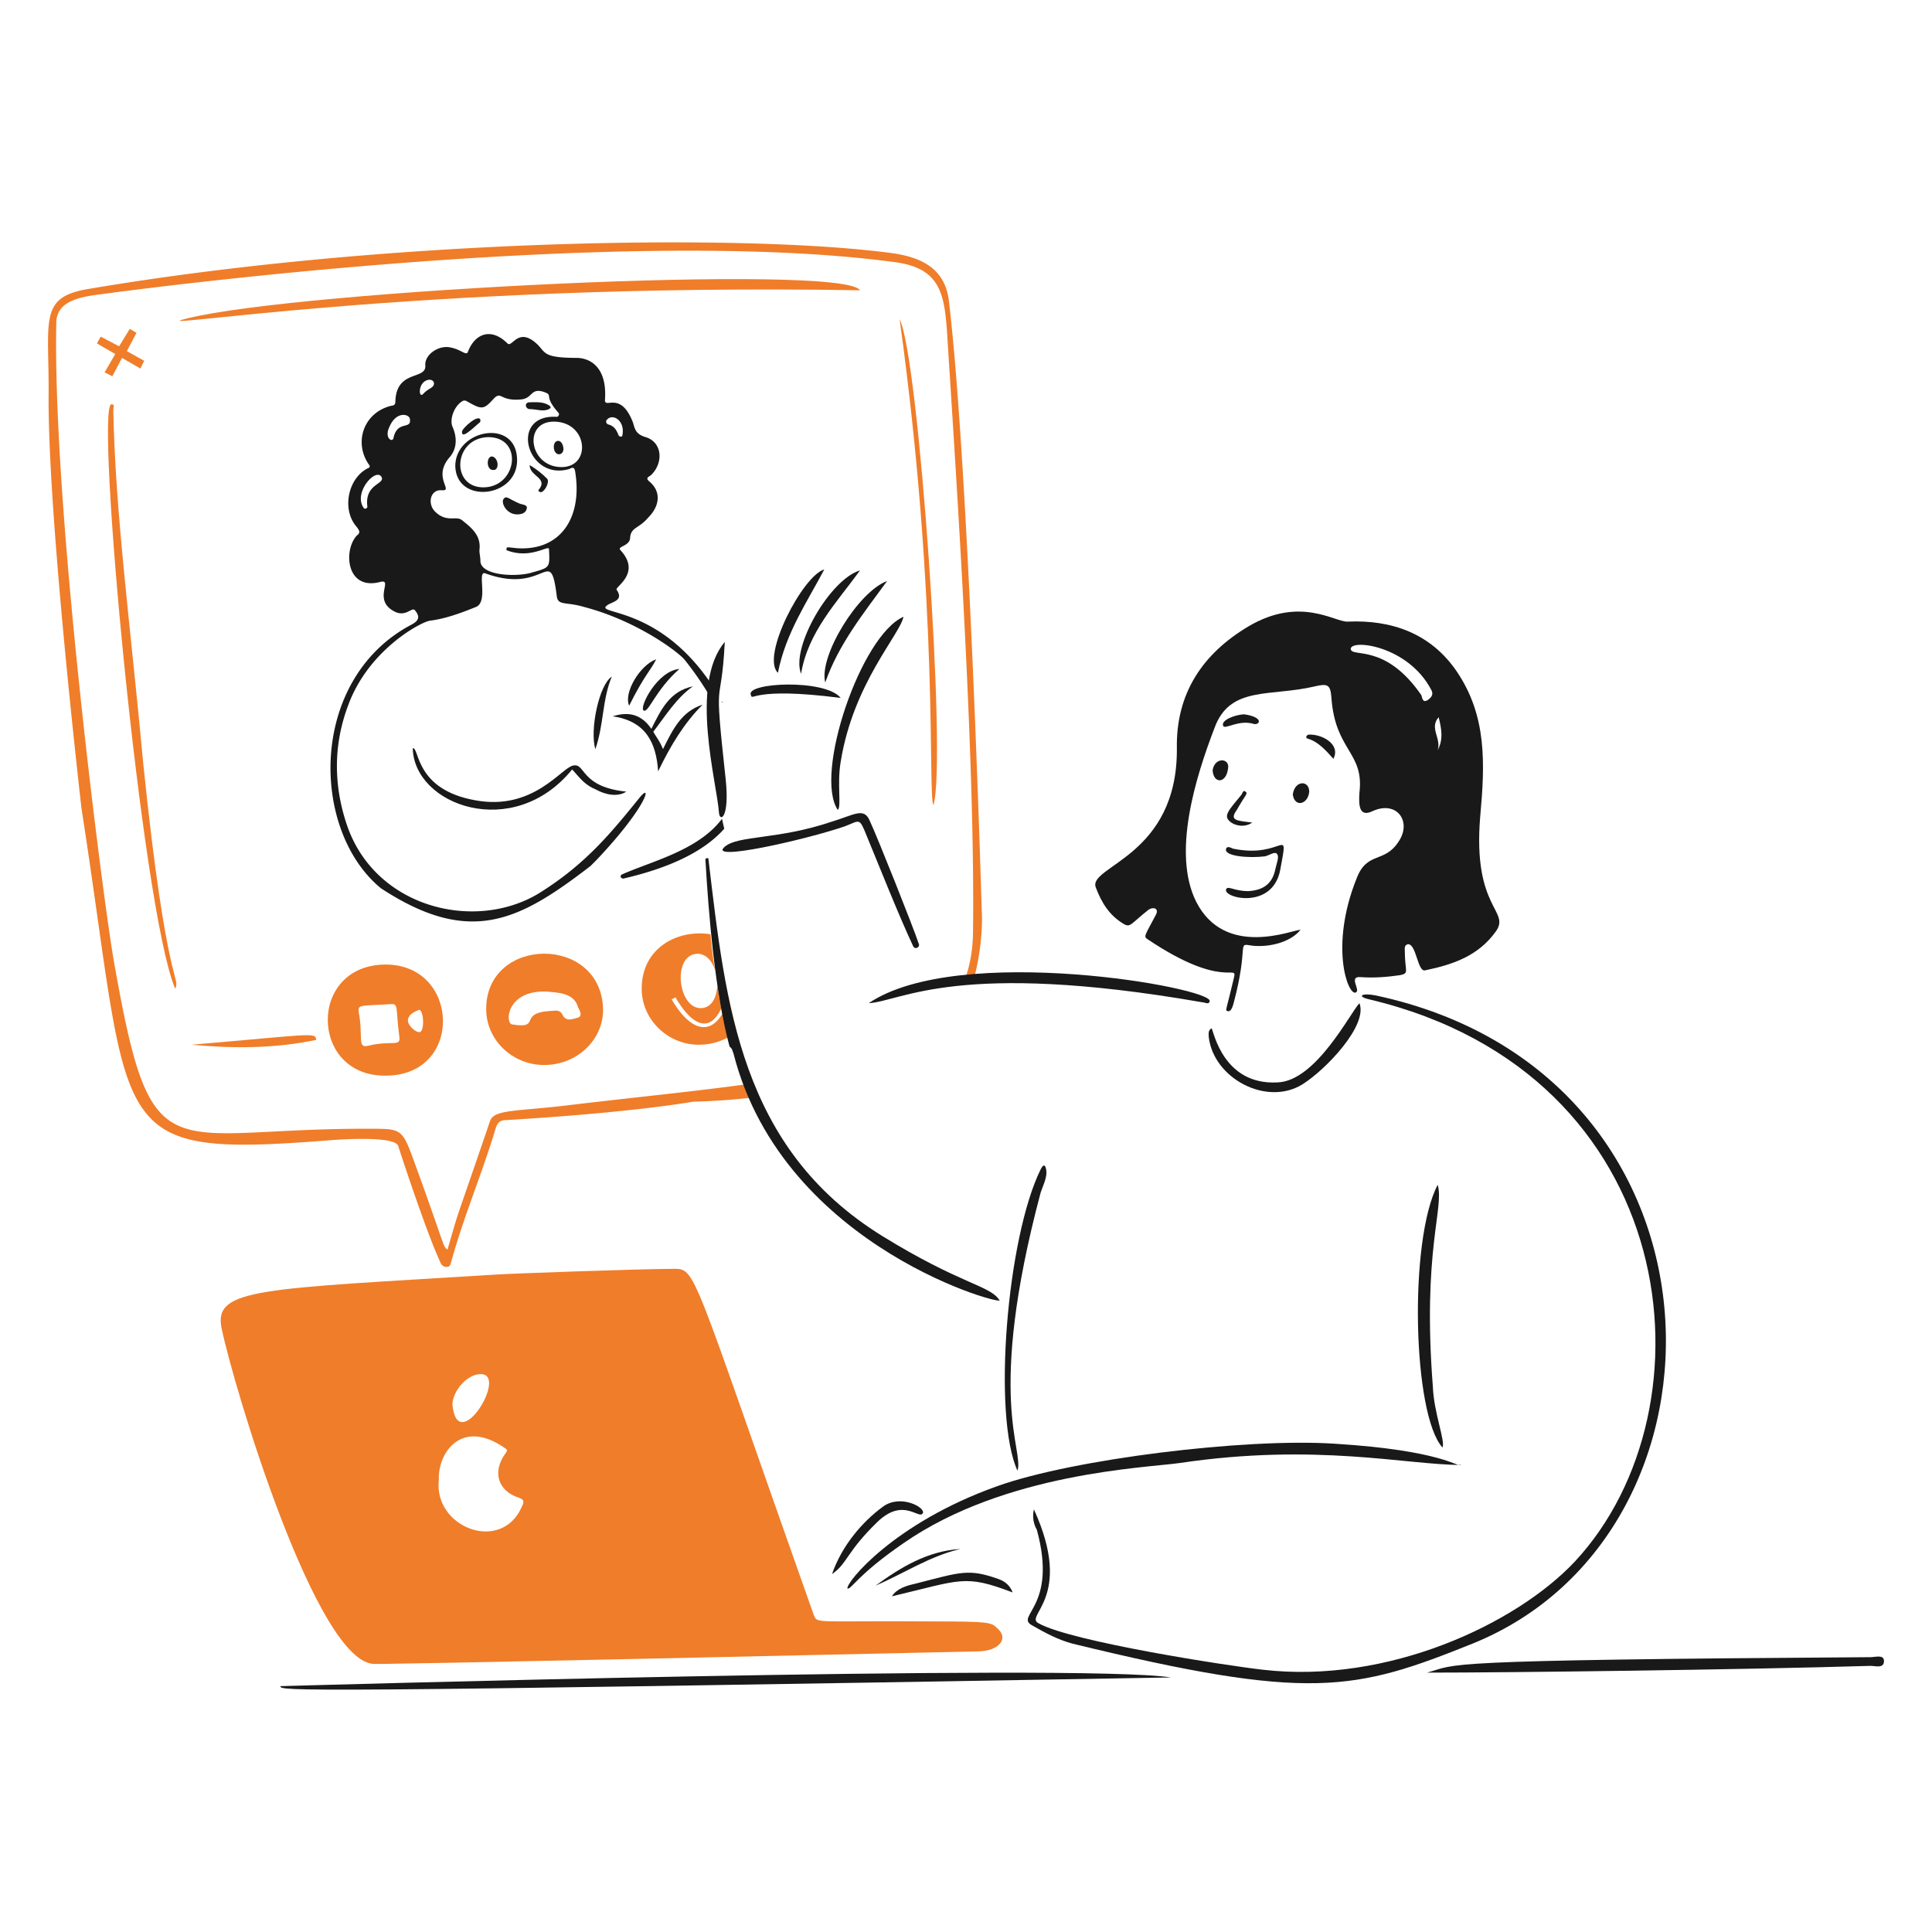
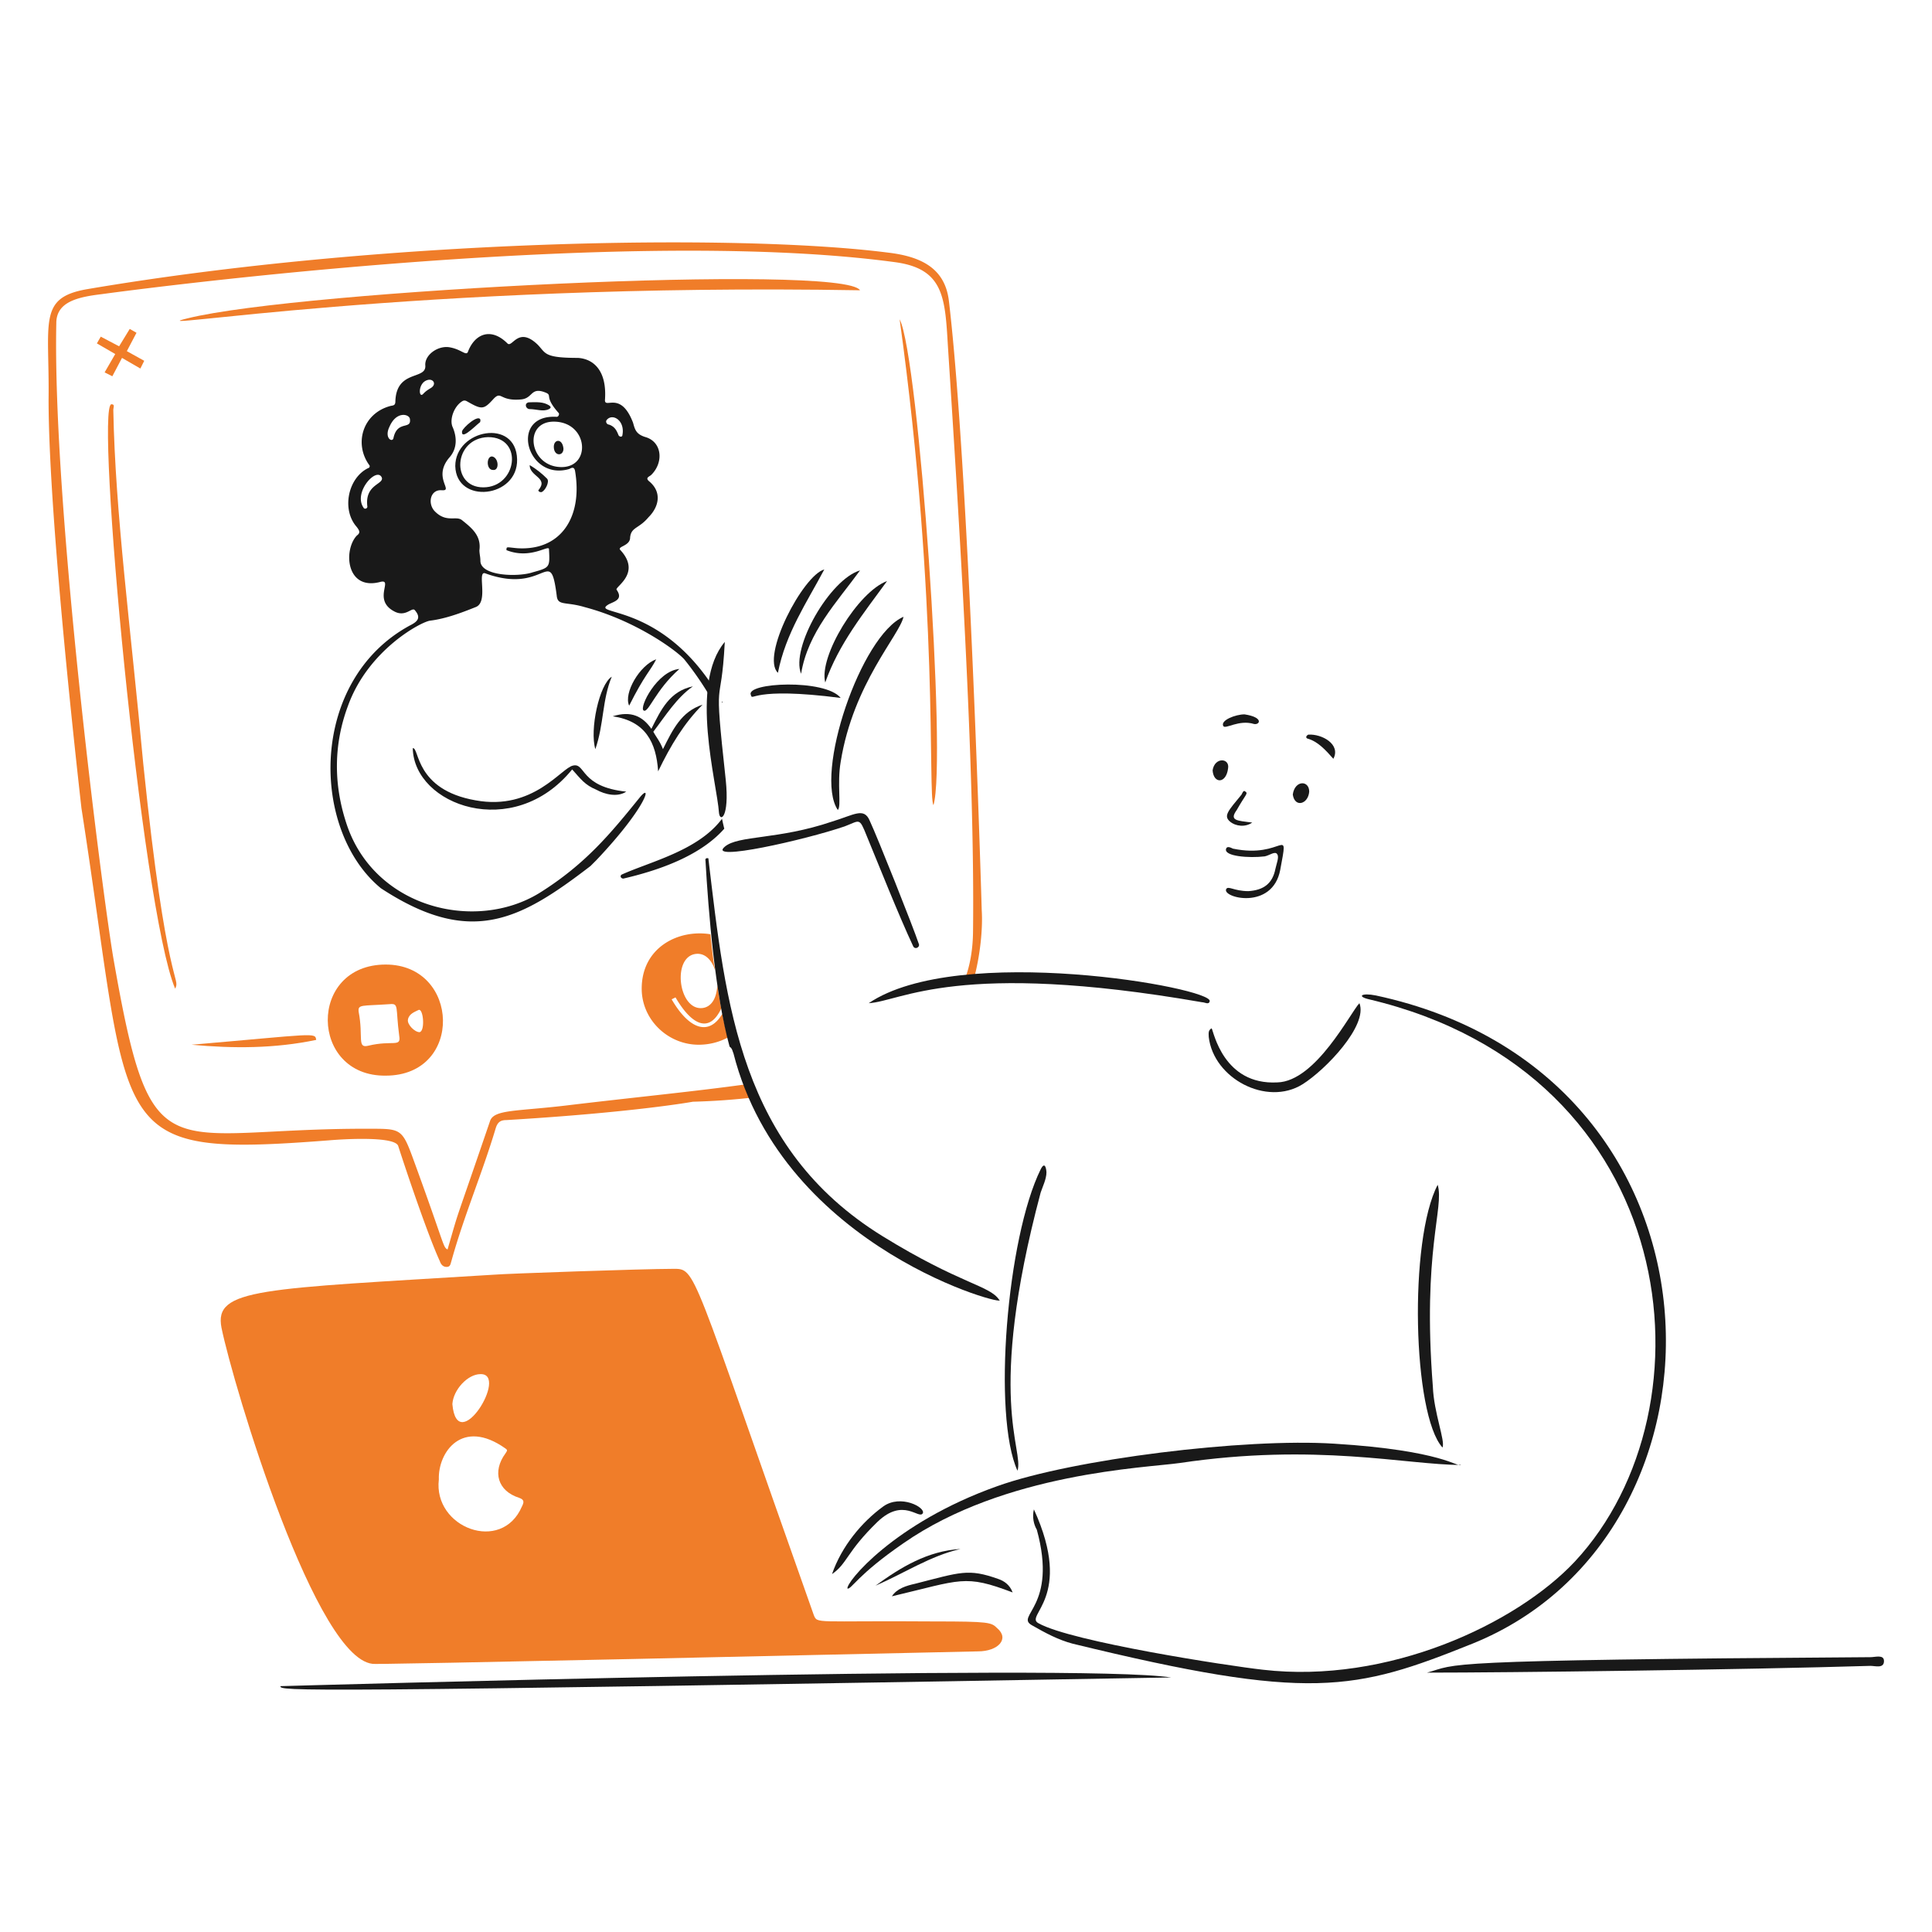
<svg xmlns="http://www.w3.org/2000/svg" fill="none" viewBox="0 0 200 200">
  <g id="virtual-meet--work-virtual-meet-online-job-office-company-call-video">
    <g id="table_2_">
      <path id="Vector" fill="#191919" d="M29.03 174.55s82.599-2.4 92.199-.9c-92.2 1.6-92.2 1.4-92.2.9Z" />
      <path id="Vector_2" fill="#191919" d="M147.729 173.15c3.3-.9 0-1.3 45.9-1.6.5 0 1.4-.3 1.4.4 0 .8-.9.5-1.4.5-13.2.4-37.5.7-45.9.7Z" />
    </g>
    <g id="Group">
-       <path id="Vector_3" fill="#f07d29" d="M50.33 104.45c0-7.6 12-7.7 12.1.1 0 3.1-2.7 5.699-6.1 5.699-3.3 0-6-2.599-6-5.799Zm6.3-1.8c-4.2-.2-4.4 3.3-3.6 3.4 3.1.5.5-1.2 4-1.4.4 0 .9-.2 1.2.4.4.8 1.1.399 1.6.299.5-.2.2-.7 0-1.1-.4-1.5-2.2-1.499-3.2-1.599Z" />
      <path id="Vector_4" fill="#f07d29" d="M39.93 99.85c7.7 0 8.1 11.5 0 11.5-7.9.1-8.1-11.5 0-11.5Zm-2.8 4.9c.5 2.6-.2 3.8 1 3.5 2.5-.6 3.4.2 3.2-1-.4-3 0-3.4-1-3.3-2.9.2-3.3 0-3.2.8Zm6.2-.2c-.4.2-1 .4-1.1 1-.1.5.7 1.3 1.2 1.3.6-.1.4-2.5-.1-2.3Z" />
      <path id="Vector_5" fill="#f07d29" d="M89.03 30.05c-46.3-.8-75.8 4.4-69.6 2.9 11.7-2.9 67.9-5.7 69.6-2.9Z" />
      <path id="Vector_6" fill="#f07d29" d="M18.13 102.35c-3.5-8.4-8.3-60.4-6.6-60.5.4 0 .2.3.2.6.2 10.7 1.8 22.5 3.1 36.6 2.4 23.4 3.9 22.1 3.3 23.3Z" />
      <path id="Vector_7" fill="#f07d29" d="M32.73 107.65c-4.3.9-8.6.9-12.9.5 12.8-1.1 12.8-1.3 12.9-.5Z" />
      <path id="Subtract" fill="#f07d29" fill-rule="evenodd" d="M73.545 96.714c-3.321-.54-7.116 1.362-7.116 5.635 0 3.2 2.7 5.801 5.9 5.801 1.108 0 2.14-.276 3.03-.755a26.998 26.998 0 0 1-.587-2.438c-1.427 2.387-3.493 1.515-5.243-1.507l.4-.201c1.736 2.975 3.54 3.697 4.734 1.149a71.447 71.447 0 0 1-.415-2.449c-.019 1.184-.497 2.273-1.519 2.4-2.5.3-3.2-5.3-.7-5.6.984-.118 1.673.677 2.002 1.703l-.056-.402c-.036.144-.227-1.346-.43-3.336Z" clip-rule="evenodd" />
      <path id="Vector_8" fill="#f07d29" d="m14.93 37.35-1.8-1 1-1.9-.7-.4-1.1 1.8-1.9-1-.4.7 1.9 1.1-1.1 1.9.8.4 1-1.9 1.9 1.1.4-.8Z" />
      <path id="Vector_9" fill="#f07d29" d="M96.63 83.35c1.4-4.5-1.5-46.4-3.5-50.3 4.1 29.6 2.9 49.4 3.5 50.3Z" />
      <path id="Vector_10" fill="#f07d29" d="M98.23 31.15c2.099 17.7 3.399 63.1 3.399 63.1.117 1.804-.14 4.626-.828 7.142h-.923c.548-1.464.838-3.132.851-5.042.199-16.996-1.479-43.08-2.58-60.187l-.02-.313c-.3-5-.4-8-5.4-8.7-29.4-4-82.2 3.3-82.2 3.3-2.5.3-4.7.8-4.7 3-.4 18.7 4.7 58.6 5.9 65.7 4 22.9 5.2 17.599 26.6 17.699 3.1 0 3.3 0 4.4 3 3.4 9.3 3.1 9.2 3.6 9.5 1.4-4.8.3-1.299 4.4-13.299.4-1.2 2.7-1 7.8-1.6 6.982-.842 13.358-1.455 18.922-2.232l.656 1.379a71.64 71.64 0 0 1-6.378.453s-6 1.1-19.3 1.9c-.6 0-.9.199-1.1.799-1.4 4.7-3.3 9.101-4.6 13.801-.1.3-.1.6-.5.6s-.6-.3-.7-.6c-1.2-2.6-3.4-9.1-4.3-11.9-.3-1.1-6.1-.7-7.2-.6-23.4 1.8-20.3-.4-25.6-34.4 0-.1-3.4-29.3-3.4-42.3.1-8-1.1-10.5 3.9-11.4 30.5-5.2 67.4-5.8 83-3.8 3.4.4 5.9 1.6 6.3 5Z" />
    </g>
    <g id="Group_2">
      <path id="Vector_11" fill="#191919" d="M54.83 42.35c.7 0 1.4.3 2 0 .4-.2 0-.4-.2-.5-.6-.3-1.5-.2-1.9-.2-.5.1-.3.7.1.7Z" />
      <path id="Vector_12" fill="#191919" d="M59.23 79.65c-6.1 7.5-16.4 3.7-16.5-2.2.7-.1.2 4.3 6.5 5.4 6 1.1 8.9-3.4 10.1-3.6 1.3-.3.7 2.2 5.5 2.7-.9.6-2.2.3-3.1-.2-1.2-.5-1.6-1.1-2.5-2.1Z" />
      <path id="Vector_13" fill="#191919" d="M63.43 74.15c1.9-.6 3.1 0 4 1.3 1-2 1.9-3.9 4.3-4.4-1.7 1.2-2.8 3-4.1 4.7.2.4.7 1 1 1.8 1-2 1.9-3.9 4.1-4.6-1.9 1.9-3.3 4.2-4.6 6.9-.2-3-1.3-5.2-4.7-5.7Z" />
      <path id="Vector_14" fill="#191919" d="M61.63 77.55c-.6-2 .4-6.7 1.7-7.5-1 2.4-.8 4.9-1.7 7.5Z" />
      <path id="Vector_15" fill="#191919" d="M70.33 69.25c-2.5 2.2-3.2 4.6-3.7 4.3-.5-.3 1.4-4.1 3.7-4.3Z" />
      <path id="Vector_16" fill="#191919" d="M67.93 68.25c-.6 1.2-1.2 1.6-2.8 4.8-.6-1.3 1.1-4.2 2.8-4.8Z" />
      <path id="Vector_17" fill="#191919" d="M53.53 47.55c.1 4-6.3 4.7-6.4.7 0-3.8 6.3-5 6.4-.7Zm-3.5 2.9c3.5 0 4.2-5.2.5-5.2-3.6.1-3.9 5.2-.5 5.2Z" />
-       <path id="Vector_18" fill="#191919" d="M53.53 53.25c-1.1 0-1.7-1.2-1.4-1.6.3-.4.5 0 1.7.5.3.1.8.1.7.5-.1.5-.6.6-1 .6Z" />
      <path id="Vector_19" fill="#191919" d="M54.83 48.15c.7.4 1.3.9 1.8 1.4.3.3-.2 1.3-.6 1.4-.2 0-.3-.1-.3-.2 1.1-1.3-.9-1.4-.9-2.6Z" />
      <path id="Vector_20" fill="#191919" d="M49.73 43.45c0 .1 0 .3-.1.3-.7.6-1.9 1.8-1.8.9.1-.4 1.7-1.8 1.9-1.2Z" />
      <path id="Vector_21" fill="#191919" d="M58.33 46.45c0 .8-1 .8-1-.2 0-.8.9-.9 1 .2Z" />
      <path id="Vector_22" fill="#191919" d="M50.93 47.25c.7.1.8 1.5.1 1.4-.7 0-.7-1.4-.1-1.4Z" />
      <path id="Subtract_2" fill="#191919" fill-rule="evenodd" d="M74.977 85.787a27.45 27.45 0 0 1-.235-1.028c-1.872 2.516-5.213 3.775-8.002 4.826-.88.332-1.704.642-2.41.965-.2.2 0 .4.2.4 4.758-1.102 8.351-2.785 10.447-5.163Zm-.251-13.194.061.111-.07.045.009-.156Zm-1.289-2.067c-3.724-5.37-7.905-6.616-9.774-7.173-.98-.292-1.324-.395-.633-.803.08-.04.166-.078.252-.117.56-.25 1.154-.517.548-1.383-.05-.074.084-.216.281-.423.598-.631 1.774-1.871.118-3.677-.18-.18.007-.28.266-.417.314-.167.734-.39.734-.883.059-.642.355-.84.79-1.134.312-.209.694-.466 1.11-.966 1.1-1.1 1.4-2.6.1-3.7-.381-.305-.18-.436.025-.57.064-.04.128-.083.175-.13 1.3-1.3 1.1-3.4-.6-3.9-.956-.287-1.09-.757-1.274-1.41l-.026-.09c-.834-2.183-1.833-2.099-2.416-2.05-.324.027-.52.044-.483-.35.2-3-1.2-4.2-2.8-4.3-3 0-3.292-.347-3.827-.984-.107-.127-.223-.266-.373-.416-1.328-1.26-2.038-.672-2.512-.28-.24.2-.42.348-.589.18-1.7-1.7-3.4-1-4.1.9-.105.21-.294.116-.625-.05-.296-.15-.707-.355-1.275-.45-1.2-.2-2.6.8-2.5 1.9.041.61-.448.79-1.05 1.011-.876.322-1.99.732-2.05 2.69 0 .382-.175.413-.392.451a1.444 1.444 0 0 0-.207.048c-2.8.8-3.7 3.9-2.1 6.1.1.1 0 .3-.1.3-2.1 1-2.8 4.3-1.2 6.1.3.4.4.6 0 .9-1.4 1.5-1.1 5.7 2.4 4.8.63-.168.572.14.478.642-.13.695-.33 1.762 1.121 2.458.666.302 1.148.056 1.492-.12.224-.114.39-.199.508-.08.7.8.3 1.2-.5 1.6-10.5 5.7-10.3 21.2-3 27.2 9.3 6.1 14.4 3.3 21.7-2.3l.6-.6c5.3-5.6 5.8-8.1 4.5-6.5-3 3.7-5.6 6.9-10.4 9.9-6.7 4.1-17.2 1.5-20-7.3-1.3-4-1.3-8.1.2-12.1 2.1-5.8 7.6-8.7 8.5-8.8 1.6-.2 3.2-.8 4.7-1.4.784-.28.722-1.436.673-2.348-.039-.718-.069-1.284.328-1.152 3.022 1.103 4.686.434 5.678.036 1.074-.432 1.357-.545 1.722 2.264.064.706.417.753 1.191.855.431.056.993.13 1.709.345 5.3 1.4 9.5 4.5 10.3 5.4.465.573 1.47 1.865 2.484 3.543.026-.43.066-.854.123-1.267ZM37.63 52.55c.1.2.4.1.4-.1-.19-1.456.541-1.99 1.053-2.364.297-.217.52-.38.447-.636-.5-1.2-3 1.5-1.9 3.1Zm2.7-8.4c-.6 1.2.3 1.7.4 1.2.217-1.035.762-1.18 1.18-1.291.35-.093.61-.163.52-.71-.1-.5-1.4-.799-2.1.801Zm3.9-4.8c-1 .3-.9 2-.4 1.4.2-.2.3-.3.8-.6.6-.4.2-1-.4-.8Zm8.763 17.344c.14.016.316.036.536.056 4.6.3 6.8-3.3 6-8-.092-.463-.356-.326-.553-.224a3.01 3.01 0 0 1-.047.024c-4.4 1.3-6.3-5.7-1.3-5.4.2 0 .3-.3.2-.4-.898-1.005-.959-1.45-.993-1.706-.03-.228-.041-.305-.606-.494-.724-.223-.983.02-1.278.296-.234.219-.49.46-1.023.504-1.11.1-1.61-.13-1.934-.28-.318-.146-.47-.216-.865.18-1 1.1-1.2 1.2-2.6.4-.036-.018-.072-.039-.108-.06-.167-.099-.346-.204-.592-.04-.8.5-1.3 1.8-1 2.6.5 1.1.5 2.3-.3 3.2-1.057 1.233-.7 2.224-.49 2.813.15.414.226.628-.31.587-1.2-.1-1.5 1.4-.7 2.2.728.729 1.383.72 1.92.712.347-.004.644-.008.88.188 1 .8 2 1.6 1.8 3.1 0 .2.025.375.05.55.025.175.05.35.05.55 0 1.6 3.9 1.7 5.4 1.2 1.8-.5 1.8-.5 1.7-2.4 0-.171-.223-.096-.617.036-.755.255-2.14.721-3.784.064 0-.32 0-.32.564-.256Zm5.036-8.344c-3.3-.1-3.9-4.8-.6-4.7 3.5.1 3.8 4.8.6 4.7Zm6.4-3.3c.3-1.5-1-2.3-1.6-1.6-.2.2 0 .5.2.5.6.2.8.6 1 1.1.1.2.4.2.4 0Z" clip-rule="evenodd" />
    </g>
    <g id="Group_3">
      <path id="Vector_23" fill="#f07d29" d="M38.829 172.25c-6 .2-14.7-28.9-15.9-34.8-.8-4.1 4-4 28.3-5.5 1.1-.1 15.4-.6 18.4-.6 2.5 0 1.7-.6 14.6 35.8.4 1 0 .6 12.5.7 5.7 0 5.9.1 6.5.7 1.3 1.1.1 2.4-2 2.4-62.2 1.4-62.3 1.3-62.4 1.3Zm6.6-19.1c-.6 5 6.5 7.7 8.6 2.8.2-.4.3-.7-.3-.9-2.2-.7-2.8-2.7-1.4-4.6.1-.2.3-.3 0-.5-4.5-3.2-7 .4-6.9 3.2Zm1.4-7.8c.5 5.6 5.9-3.2 2.9-3.1-1.3 0-2.8 1.6-2.9 3.1Z" />
-       <path id="Vector_24" fill="#191919" d="M134.629 96.25c-1.1 1.4-3.6 1.9-5.3 1.6-1.2-.2-.1.2-1.6 5.899-.1.4-.3 1.101-.7.901-.2-.1-.1-.001.7-3.401.4-1.6-1 1.3-8.9-4-.5-.3-.3-.4.8-2.5.4-.7-.2-.9-.7-.6-1.9 1.5-1.9 1.9-2.6 1.5-1.5-.9-2.3-2.2-2.9-3.8-.8-2.2 8.5-3.2 8.4-14.4-.1-5.7 2.7-9.8 7.4-12.6 5.4-3.2 9-.4 10.3-.5 4.5-.2 8.6 1.2 11.3 5.2 3.1 4.6 2.9 9.5 2.4 15-.8 9.6 3.2 9.7 1.6 11.9-1.8 2.5-4.4 3.4-7.3 4-.8.2-.9-2.8-1.8-2.7-.4.1-.3.5-.3.8 0 2 .5 2.2-.5 2.4-1.4.2-2.7.301-4.1.201-1.3-.1.1 1.399-.5 1.599-.8.3-2.7-4.8.1-11.8 1.1-2.9 2.9-1.5 4.4-3.9 1.3-2-.2-4.2-2.7-3.1-1.4.7-1.5-.5-1.4-1.9.5-4.2-2.5-4.3-2.9-9.8-.1-1.4-.4-1.5-1.7-1.2-4.6 1.1-8.8-.1-10.4 4.3-2 5.2-4.4 13-1.9 18 3 5.9 10 2.9 10.8 2.9Zm5.2-29.1c0 1 3.5-.7 7.3 4.8.1.2.1.9.7.5.4-.3.6-.6.3-1.1-2.4-4.5-8.2-5.2-8.3-4.2Zm9.1 7.1c-1 1.1.3 2.2-.1 3.4.6-1.1.4-2.2.1-3.4Z" />
      <path id="Vector_25" fill="#191919" d="M107.029 156.249c4.2 9.2-1.1 11.001.5 11.801 3.4 1.9 19.6 4.399 23.2 4.799 12.9 1.5 26.2-4.699 32.3-11.199 14.8-15.9 11.2-50.5-21.3-58.2-1.3-.3-.8-.7.7-.4 37.8 8.1 38.5 55.6 10 67.1-12.2 4.9-16.8 6-41.4 0-1.5-.4-2.8-1.101-4.2-1.901-1.8-1 2.7-1.9.5-9.9-.3-.5-.5-1.3-.3-2.1Z" />
      <path id="Vector_26" fill="#191919" d="M87.729 164.45c-.2-.6 4.8-6.8 15.5-10.6 7.8-2.8 25.6-5 34.9-4.4 11.3.7 12.8 2.5 13.1 2.2-5.6 0-15-2.3-29.1-.2-3.5.5-18.1 1-28.6 8.3-4.8 3.3-5.4 4.8-5.8 4.7Z" />
      <path id="Vector_27" fill="#191919" d="M90.03 84.95c-.6-1.4-1.6-.6-3.9.1-5.6 1.9-9.7 1.4-11.1 2.6-1.9 1.6 8.299-.7 12.399-2.1 1.6-.6 1.5-1 2.3 1 1.2 2.9 3.3 8.2 4.8 11.4.2.4.7.1.6-.2-.6-1.8-4.3-11.1-5.1-12.8Z" />
      <path id="Vector_28" fill="#191919" d="M149.329 149.85c-3.1-3.4-3.5-21.5-.5-27.2.7 2.4-1.6 6.8-.5 20.9.1 2.7 1.3 5.6 1 6.3Z" />
      <path id="Vector_29" fill="#191919" d="M105.329 152.249c-2.6-5.7-1.1-24.099 2.4-31.199.5-1 .6.2.6.3 0 .7-.4 1.5-.6 2.1-5.7 21.4-1.7 26.599-2.4 28.799Z" />
      <path id="Vector_30" fill="#191919" d="M93.53 63.85c-.4 1.9-5.2 6.9-6.5 15-.4 2.3.1 4.6-.3 5-2.5-3.7 2.4-18.1 6.8-20Z" />
      <path id="Vector_31" fill="#191919" d="M75.03 66.45c-.4 7.6-1.2 2.4.1 14.3.4 3.9-.601 4.4-.701 3.4-.2-3.1-3.1-13.3.6-17.7Z" />
      <path id="Vector_32" fill="#191919" d="M85.429 70.65c-.7-2.7 3.4-9.4 6.4-10.5-2.4 3.3-5 6.5-6.4 10.5Z" />
      <path id="Vector_33" fill="#191919" d="M80.53 69.65c-1.8-1.7 2.6-10.1 4.8-10.7-1.8 3.4-4 6.6-4.8 10.7Z" />
      <path id="Vector_34" fill="#191919" d="M89.03 59.05c-2.4 3.3-5.401 6.4-6.101 10.7-1.1-2.7 3-9.8 6.1-10.7Z" />
      <path id="Vector_35" fill="#191919" d="M86.13 162.95c1-2.9 3.099-5.4 5.299-7 1.8-1.3 4.4.1 4.1.7-.4.7-2-1.7-4.7.9-3.2 3.1-3.1 4.3-4.7 5.4Z" />
      <path id="Vector_36" fill="#191919" d="M126.929 92.05c.2-.4.8.2 2.3.2 1.6-.1 2.5-.8 2.8-2.3.1-.5.4-1.2.2-1.5-.2-.4-.8.1-1.3.2-1.6.2-4.3 0-4-.8.1-.3.5-.1.7 0 5.3 1.1 5.8-2.7 4.9 2.2-.8 4.2-6 2.9-5.6 2Z" />
      <path id="Vector_37" fill="#191919" d="M87.029 72.25c-9.3-1.2-9.1.4-9.3-.3-.6-1.3 7.7-1.7 9.3.3Z" />
      <path id="Vector_38" fill="#191919" d="M90.63 164.15c2.6-1.9 5.399-3.6 8.799-3.8-3.1.7-5.8 2.5-8.8 3.8Z" />
      <path id="Vector_39" fill="#191919" d="M129.629 85.15c-.7.5-1.7.4-2.3-.1-.7-.6-.2-1.1 1.2-2.8.1-.2.2-.5.4-.3.3.2 0 .3-.9 1.9-.8 1.1 0 1.1 1.6 1.3Z" />
      <path id="Vector_40" fill="#191919" d="M128.829 73.95c2 .3 1.6 1.1 1 1-1.6-.5-3 .6-3.2.2-.3-.6 1.3-1.2 2.2-1.2Z" />
      <path id="Vector_41" fill="#191919" d="M138.029 78.55c-.8-.9-1.6-1.8-2.7-2.1-.2-.1-.1-.3.1-.4 1.4-.1 3.4 1 2.6 2.5Z" />
      <path id="Vector_42" fill="#191919" d="M133.829 82.25c.2-1.5 1.7-1.5 1.7-.3-.1 1.3-1.5 1.7-1.7.3Z" />
-       <path id="Vector_43" fill="#191919" d="M125.529 79.75c.2-1.4 1.8-1.3 1.6-.2-.2 1.6-1.5 1.6-1.6.2Z" />
+       <path id="Vector_43" fill="#191919" d="M125.529 79.75c.2-1.4 1.8-1.3 1.6-.2-.2 1.6-1.5 1.6-1.6.2" />
      <path id="Vector_44" fill="#191919" d="M103.429 134.55c-1-1.5-4-1.6-12.1-6.6-14.7-9.1-16.2-23.9-18-39.1-.4-.1-.3.3-.3.2.3 5.3 1 13.9 2.5 19.3.3.2.3.5.4.7 5.2 20.4 28.9 26.4 27.5 25.5Z" />
      <path id="Vector_45" fill="#191919" d="M89.929 103.85c9.3-6.3 35.7-1.6 35.3-.2-.1.4-.5.1-.8.1-25.3-4.4-31.1-.1-34.5.1Z" />
      <path id="Vector_46" fill="#191919" d="M140.729 103.85c.9 2.3-3.5 6.9-5.9 8.4-3.7 2.3-9.2-.6-9.7-4.9 0-.3-.1-.7.3-.9.2.3 1.2 5.9 6.8 5.6 4-.1 7.6-7.3 8.5-8.2Z" />
      <path id="Vector_47" fill="#191919" d="M104.829 164.849c-5-1.9-5.3-1.3-12.5.4.5-.8 1.5-1.099 2.4-1.299 4.7-1.2 5.5-1.6 8.6-.5.6.2 1.2.599 1.5 1.399Z" />
    </g>
  </g>
</svg>